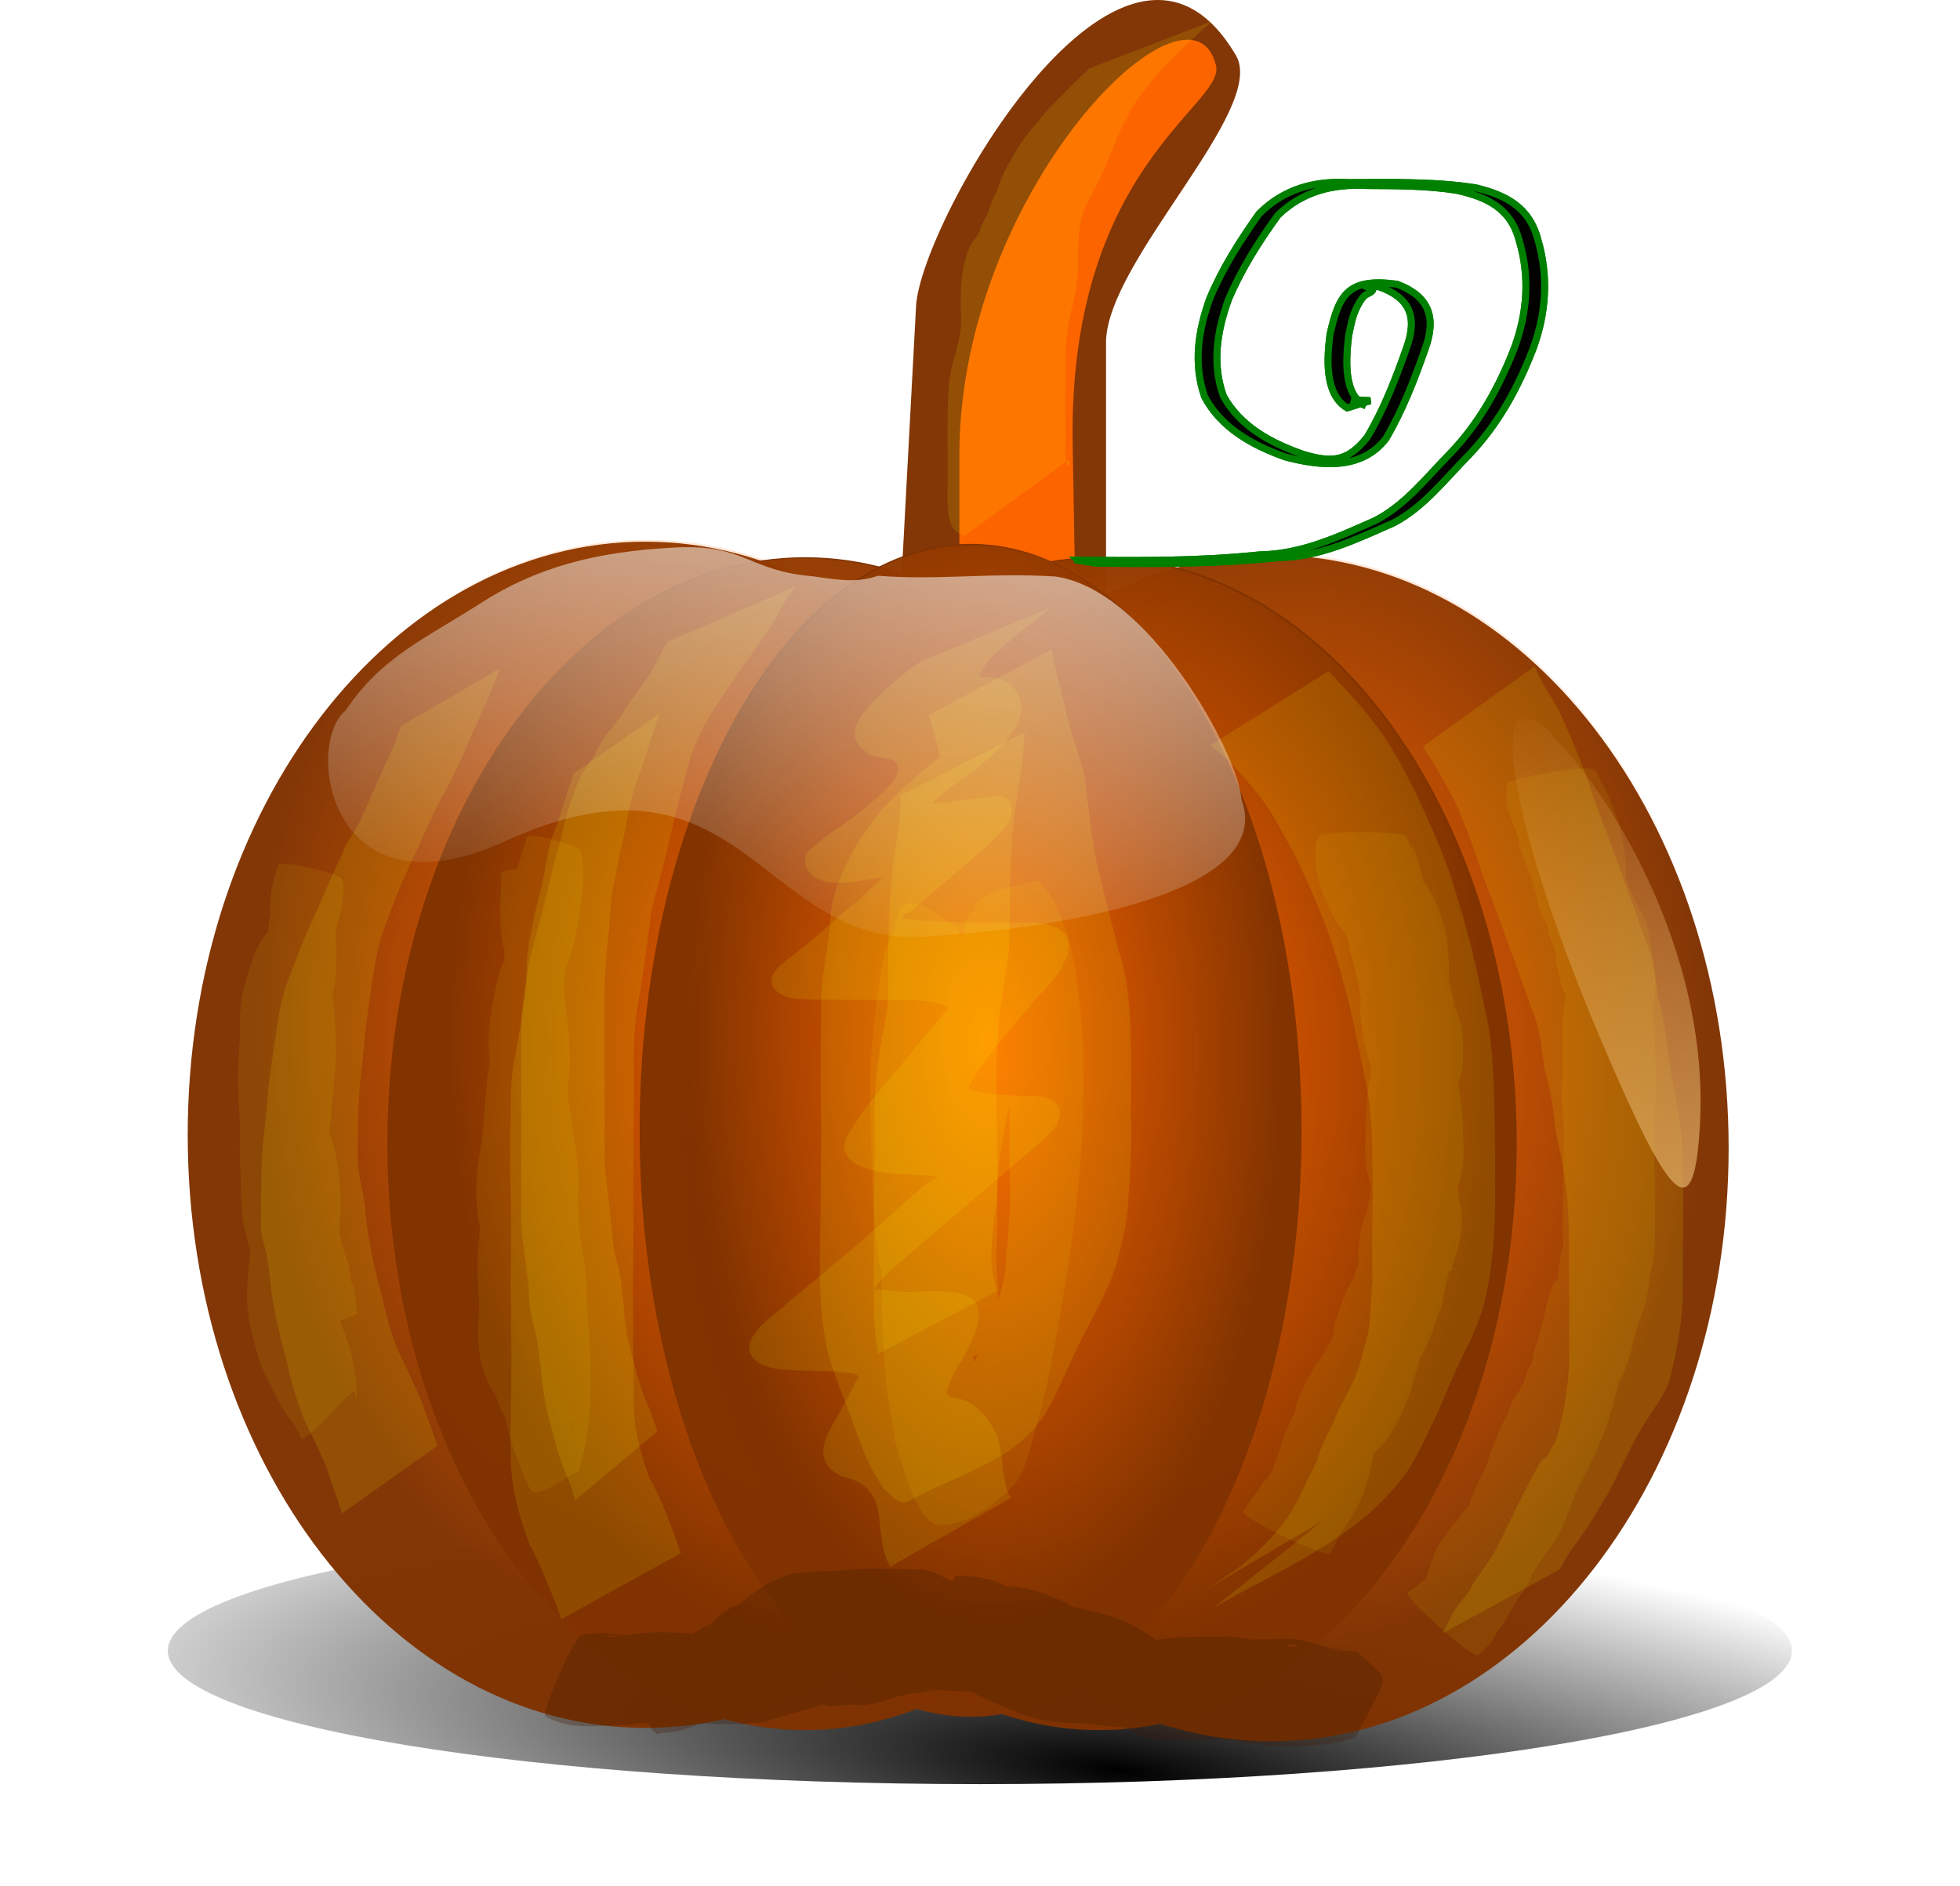
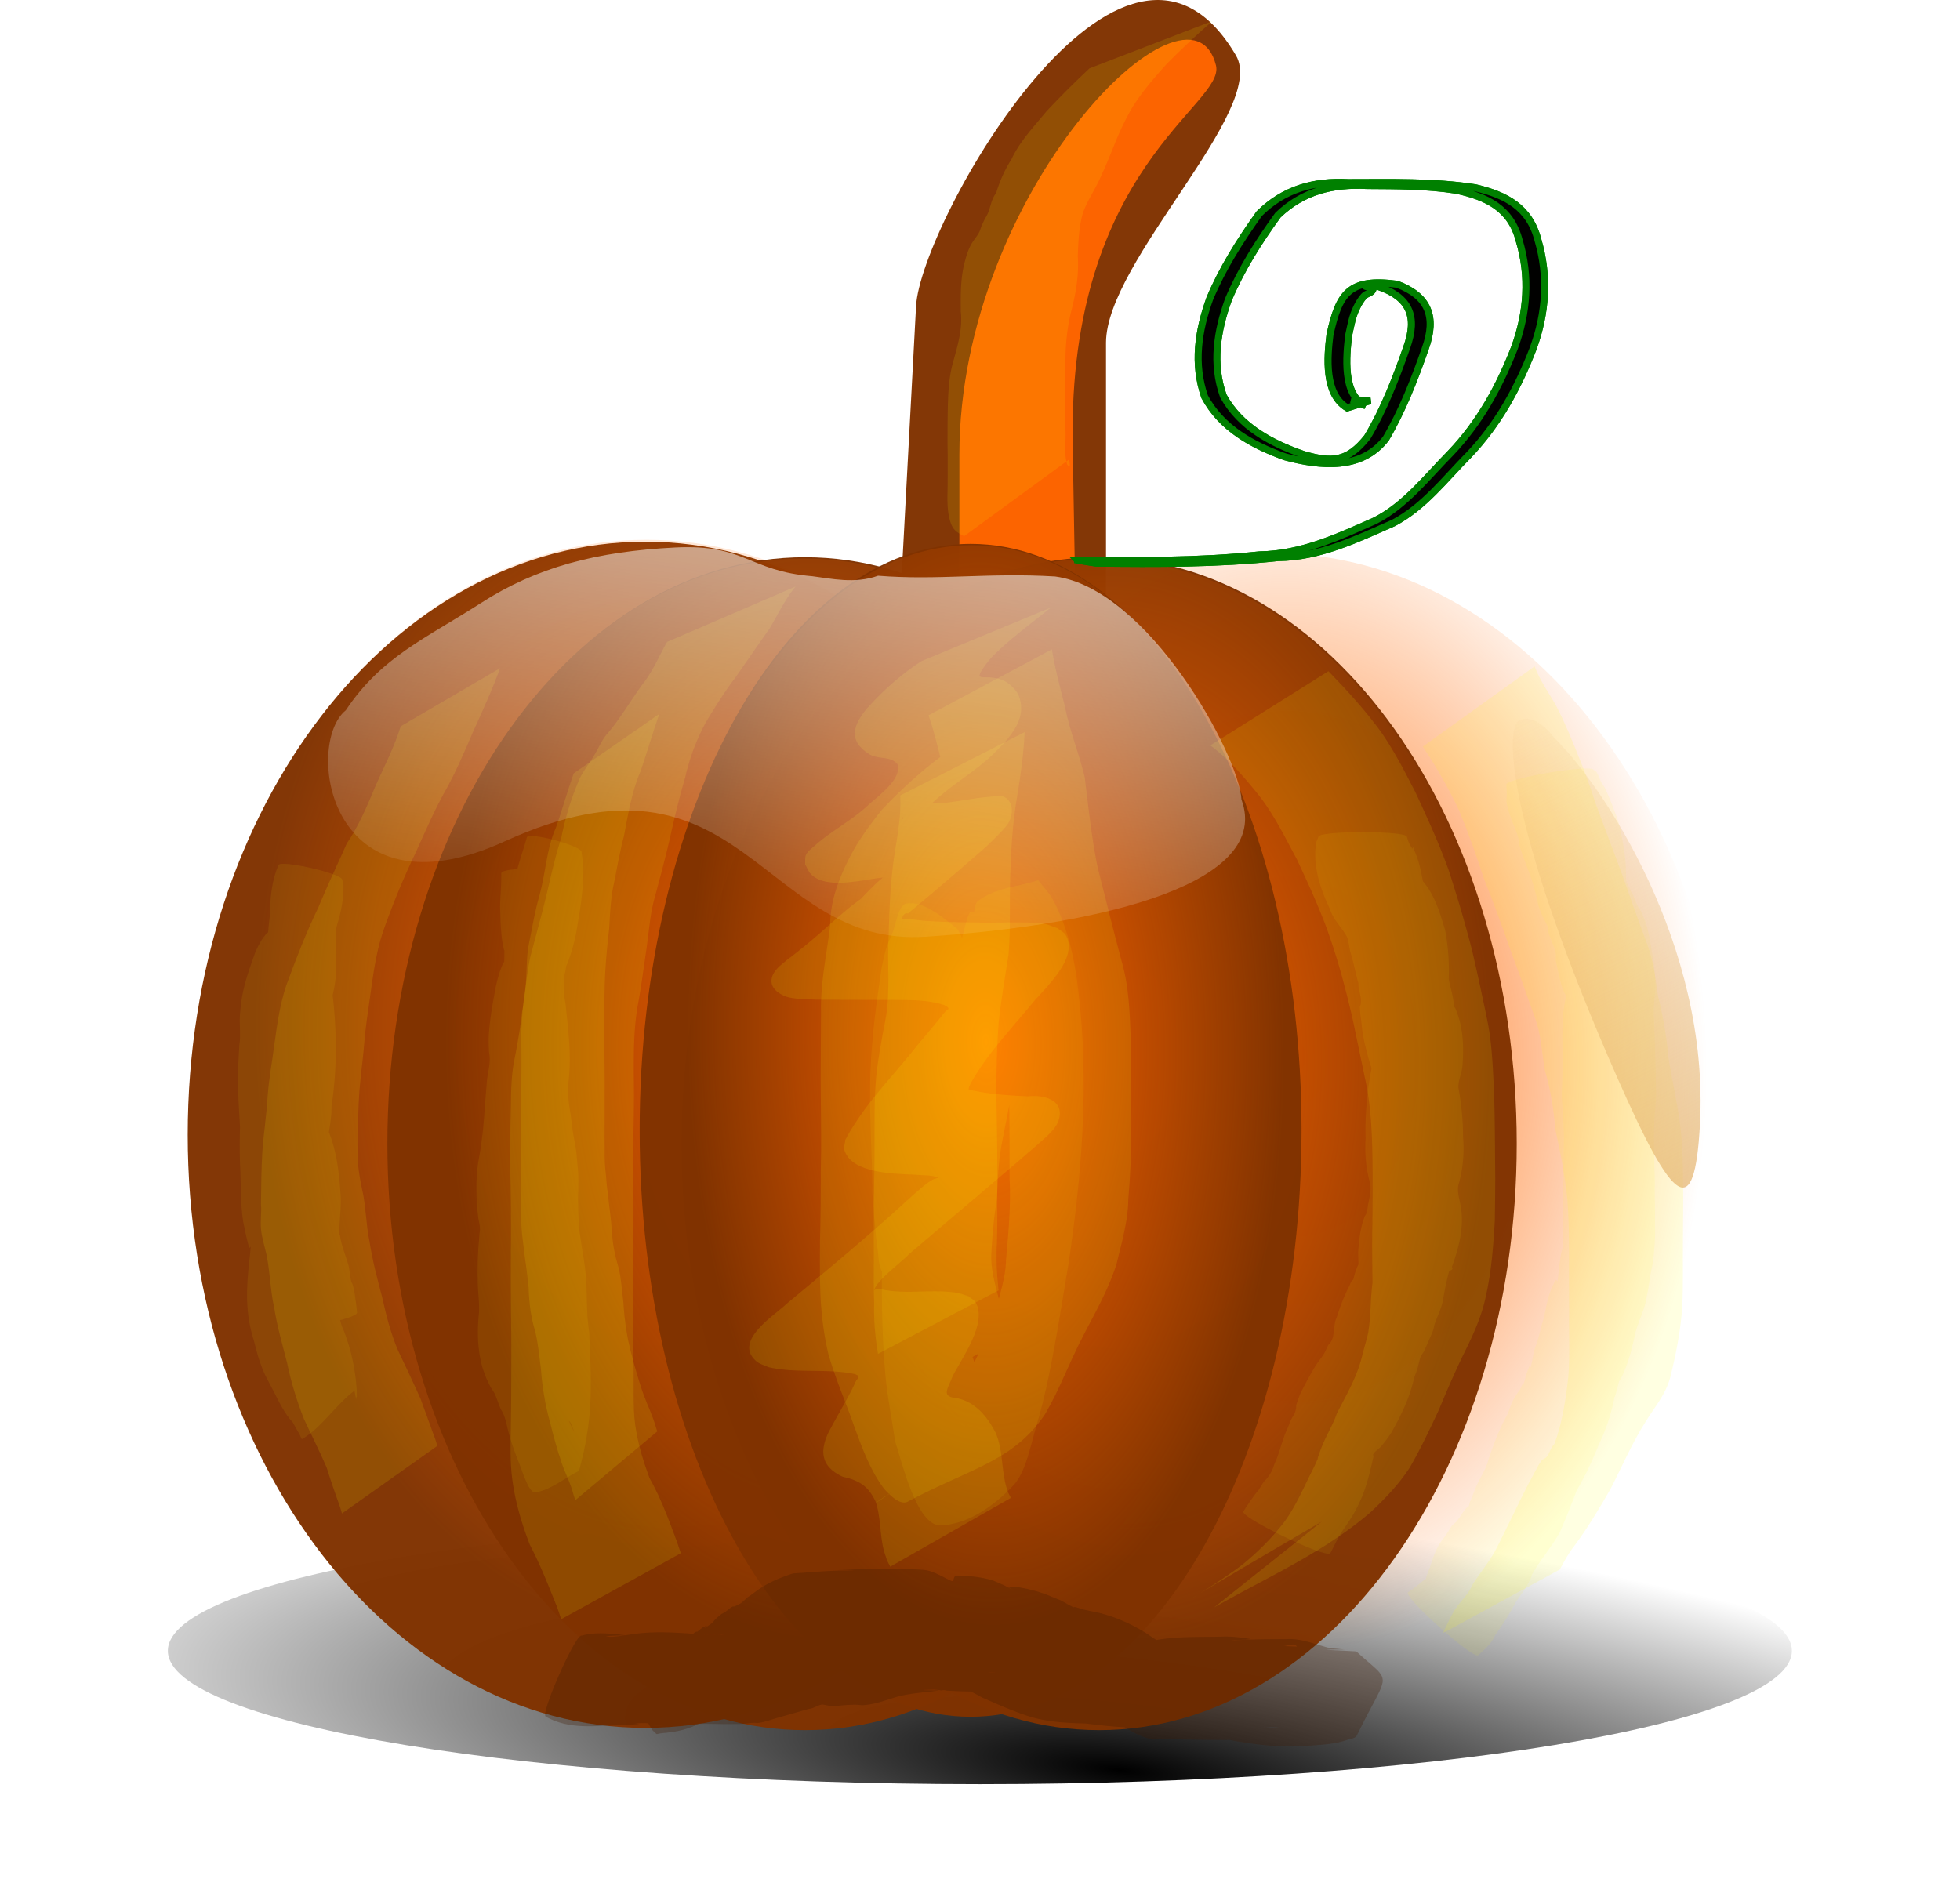
<svg xmlns="http://www.w3.org/2000/svg" xmlns:xlink="http://www.w3.org/1999/xlink" viewBox="0 0 732.92 705.32">
  <defs>
    <filter id="l" height="1.151" width="1.582" color-interpolation-filters="sRGB" y="-.076" x="-.291">
      <feGaussianBlur stdDeviation="9.185" />
    </filter>
    <filter id="n" color-interpolation-filters="sRGB">
      <feGaussianBlur stdDeviation=".793" />
    </filter>
    <filter id="f" height="1.2" width="1.723" color-interpolation-filters="sRGB" y="-.1" x="-.362">
      <feGaussianBlur stdDeviation="15.944" />
    </filter>
    <filter id="g" height="1.166" width="1.511" color-interpolation-filters="sRGB" y="-.083" x="-.256">
      <feGaussianBlur stdDeviation="12.004" />
    </filter>
    <filter id="h" height="1.216" width="1.647" color-interpolation-filters="sRGB" y="-.108" x="-.323">
      <feGaussianBlur stdDeviation="14.067" />
    </filter>
    <filter id="i" height="1.227" width="1.63" color-interpolation-filters="sRGB" y="-.114" x="-.315">
      <feGaussianBlur stdDeviation="14.837" />
    </filter>
    <filter id="j" height="1.228" width="1.625" color-interpolation-filters="sRGB" y="-.114" x="-.312">
      <feGaussianBlur stdDeviation="15.027" />
    </filter>
    <filter id="k" height="1.169" width="1.695" color-interpolation-filters="sRGB" y="-.084" x="-.347">
      <feGaussianBlur stdDeviation="8.101" />
    </filter>
    <filter id="e" height="1.192" width="1.576" color-interpolation-filters="sRGB" y="-.096" x="-.288">
      <feGaussianBlur stdDeviation="14.232" />
    </filter>
    <filter id="m" color-interpolation-filters="sRGB">
      <feGaussianBlur stdDeviation="1.595" />
    </filter>
    <filter id="b" height="1.756" width="1.207" color-interpolation-filters="sRGB" y="-.378" x="-.103">
      <feGaussianBlur stdDeviation="10.279" />
    </filter>
    <filter id="p" height="1.273" width="1.528" color-interpolation-filters="sRGB" y="-.137" x="-.264">
      <feGaussianBlur stdDeviation="13.73" />
    </filter>
    <filter id="q" height="1.141" width="1.462" color-interpolation-filters="sRGB" y="-.07" x="-.231">
      <feGaussianBlur stdDeviation="7.925" />
    </filter>
    <filter id="r" height="1.2" width="1.713" color-interpolation-filters="sRGB" y="-.1" x="-.357">
      <feGaussianBlur stdDeviation="13.799" />
    </filter>
    <filter id="s" height="1.169" width="1.606" color-interpolation-filters="sRGB" y="-.084" x="-.303">
      <feGaussianBlur stdDeviation="8.63" />
    </filter>
    <filter id="t" height="1.216" width="1.762" color-interpolation-filters="sRGB" y="-.108" x="-.381">
      <feGaussianBlur stdDeviation="9.663" />
    </filter>
    <filter id="u" height="2.164" width="1.247" color-interpolation-filters="sRGB" y="-.582" x="-.124">
      <feGaussianBlur stdDeviation="16.139" />
    </filter>
    <linearGradient id="a">
      <stop offset="0" stop-color="#f60" />
      <stop offset="1" stop-color="#f60" stop-opacity="0" />
    </linearGradient>
    <linearGradient id="o" y2="239.26" gradientUnits="userSpaceOnUse" x2="356.49" y1="-57.82" x1="399.57">
      <stop offset="0" stop-color="#fff" />
      <stop offset="1" stop-color="#fff" stop-opacity="0" />
    </linearGradient>
    <linearGradient id="v" y2="118.2" gradientUnits="userSpaceOnUse" x2="668.42" gradientTransform="matrix(.703 0 0 1 202.23 0)" y1="399.68" x1="771.13">
      <stop offset="0" stop-color="#e4b26a" />
      <stop offset="1" stop-color="#e4b26a" stop-opacity="0" />
    </linearGradient>
    <radialGradient id="d" xlink:href="#a" gradientUnits="userSpaceOnUse" cy="4582.6" cx="1725" gradientTransform="matrix(.903 -.039 .042 1.74 -24.752 -3326.9)" r="16.02" />
    <radialGradient id="c" gradientUnits="userSpaceOnUse" cy="1081.8" cx="-239.32" gradientTransform="matrix(.519 .095 -.008 .197 306.12 777.47)" r="335.22">
      <stop offset="0" />
      <stop offset="1" stop-opacity="0" />
    </radialGradient>
  </defs>
  <path d="M272.02 938.62c0 18.01-53.416 32.611-119.31 32.611-65.892 0-119.31-14.6-119.31-32.611 0-18.01 53.416-32.611 119.31-32.611 65.892 0 119.31 14.6 119.31 32.611z" transform="matrix(2.545 0 0 1.529 -22.235 -817.75)" filter="url(#b)" fill="url(#c)" />
  <path d="M462.182 20.75c11.856 20.227-48.6 76.921-48.6 107.45v104.11c0 30.535-21.12 55.116-47.355 55.116-26.234 0-31.537-25.871-29.908-56.362l6.23-116.57c1.67-31.224 77.687-165.31 119.63-93.747z" fill-opacity=".976" fill="#803300" />
  <path d="M412.404 424.41c0 122.503-76.609 221.82-171.106 221.82-94.501 0-171.106-99.309-171.106-221.82 0-122.504 76.61-221.822 171.106-221.822 94.501 0 171.106 99.31 171.106 221.822z" fill-opacity=".976" fill="#803300" />
-   <path d="M1740.7 4583.8c0 15.407-7.173 27.898-16.02 27.898-8.848 0-16.02-12.49-16.02-27.898 0-15.407 7.173-27.898 16.02-27.898 8.848 0 16.02 12.49 16.02 27.898z" transform="matrix(10.681 0 0 7.951 -18179.598 -36022.088)" fill="url(#d)" />
+   <path d="M1740.7 4583.8c0 15.407-7.173 27.898-16.02 27.898-8.848 0-16.02-12.49-16.02-27.898 0-15.407 7.173-27.898 16.02-27.898 8.848 0 16.02 12.49 16.02 27.898" transform="matrix(10.681 0 0 7.951 -18179.598 -36022.088)" fill="url(#d)" />
  <path d="M1740.7 4583.8c0 15.407-7.173 27.898-16.02 27.898-8.848 0-16.02-12.49-16.02-27.898 0-15.407 7.173-27.898 16.02-27.898 8.848 0 16.02 12.49 16.02 27.898z" transform="matrix(10.681 0 0 7.951 -18179.598 -36022.088)" fill="url(#d)" />
  <path d="M454.702 24.48c3.638 14.746-55.4 37.823-53.586 141.85l1.246 71.459c.361 20.59-1.012 39.664-16.2 39.664-15.189 0-27.416-16.578-27.416-37.172v-70.212c0-98.878 86.336-184.58 95.956-145.59z" fill-opacity=".976" fill="#f60" />
-   <path d="M646.404 429.41c0 122.503-76.609 221.82-171.106 221.82-94.501 0-171.106-99.309-171.106-221.82 0-122.504 76.61-221.822 171.106-221.822 94.501 0 171.106 99.31 171.106 221.822z" fill-opacity=".976" fill="#803300" />
  <path d="M1740.7 4583.8c0 15.407-7.173 27.898-16.02 27.898-8.848 0-16.02-12.49-16.02-27.898 0-15.407 7.173-27.898 16.02-27.898 8.848 0 16.02 12.49 16.02 27.898z" transform="matrix(10.681 0 0 7.951 -17945.598 -36017.088)" fill="url(#d)" />
  <path d="M1740.7 4583.8c0 15.407-7.173 27.898-16.02 27.898-8.848 0-16.02-12.49-16.02-27.898 0-15.407 7.173-27.898 16.02-27.898 8.848 0 16.02 12.49 16.02 27.898z" transform="matrix(10.681 0 0 7.951 -17945.598 -36017.088)" fill="url(#d)" />
  <path d="M457.162 427.735c0 121.128-69.913 219.33-156.152 219.33-86.242 0-156.151-98.194-156.151-219.33 0-121.129 69.913-219.331 156.151-219.331 86.242 0 156.152 98.195 156.152 219.33z" fill-opacity=".976" fill="#803300" />
  <path d="M1740.7 4583.8c0 15.407-7.173 27.898-16.02 27.898-8.848 0-16.02-12.49-16.02-27.898 0-15.407 7.173-27.898 16.02-27.898 8.848 0 16.02 12.49 16.02 27.898z" transform="matrix(9.747 0 0 7.862 -16509.956 -35609.593)" fill="url(#d)" />
  <path d="M1740.7 4583.8c0 15.407-7.173 27.898-16.02 27.898-8.848 0-16.02-12.49-16.02-27.898 0-15.407 7.173-27.898 16.02-27.898 8.848 0 16.02 12.49 16.02 27.898z" transform="matrix(9.747 0 0 7.862 -16509.956 -35609.593)" fill="url(#d)" />
  <path d="M567.162 427.735c0 121.128-69.913 219.33-156.152 219.33-86.242 0-156.151-98.194-156.151-219.33 0-121.129 69.913-219.331 156.151-219.331 86.242 0 156.152 98.195 156.152 219.33z" fill-opacity=".976" fill="#803300" />
  <path d="M1740.7 4583.8c0 15.407-7.173 27.898-16.02 27.898-8.848 0-16.02-12.49-16.02-27.898 0-15.407 7.173-27.898 16.02-27.898 8.848 0 16.02 12.49 16.02 27.898z" transform="matrix(9.747 0 0 7.862 -16399.956 -35609.593)" fill="url(#d)" />
  <path d="M1740.7 4583.8c0 15.407-7.173 27.898-16.02 27.898-8.848 0-16.02-12.49-16.02-27.898 0-15.407 7.173-27.898 16.02-27.898 8.848 0 16.02 12.49 16.02 27.898z" transform="matrix(9.747 0 0 7.862 -16399.956 -35609.593)" fill="url(#d)" />
  <path d="M486.696 422.735c0 121.128-55.408 219.33-123.752 219.33-68.348 0-123.752-98.194-123.752-219.33 0-121.129 55.407-219.331 123.752-219.331 68.348 0 123.752 98.195 123.752 219.33z" fill-opacity=".976" fill="#803300" />
  <path d="M1740.7 4583.8c0 15.407-7.173 27.898-16.02 27.898-8.848 0-16.02-12.49-16.02-27.898 0-15.407 7.173-27.898 16.02-27.898 8.848 0 16.02 12.49 16.02 27.898z" transform="matrix(7.725 0 0 7.862 -12959.91 -35614.593)" fill="url(#d)" />
  <path d="M1740.7 4583.8c0 15.407-7.173 27.898-16.02 27.898-8.848 0-16.02-12.49-16.02-27.898 0-15.407 7.173-27.898 16.02-27.898 8.848 0 16.02 12.49 16.02 27.898z" transform="matrix(7.725 0 0 7.862 -12959.91 -35614.593)" fill="url(#d)" />
  <path d="M402.932 209.493c22.75.244 45.397.406 68.04-1.967 15.69-.235 29.27-6.612 43.213-12.783 11.406-5.844 19.221-16.15 28.052-25.089 10.927-11.375 18.378-24.893 24.048-39.48 4.858-13.172 5.849-26.8 1.793-40.25-3.134-12.074-12.05-16.26-23.33-18.756-11.097-1.756-22.37-1.72-33.575-1.788-12.803-.677-24.01 2.155-33.298 11.064-7.19 9.908-13.726 20.223-18.497 31.514-4.298 11.879-6.238 24.12-1.908 36.18 6.355 11.54 17.989 17.676 29.989 21.85 10.59 3.085 16.442 2.789 23.817-6.465 6.232-10.4 10.68-22.004 14.707-33.452 4.282-11.825 1.004-18.93-10.537-22.908-1.597-.09-3.345-.913-4.79-.234-.906.424 2.915.207 2.757 1.192-.226 1.405-2.41 1.572-3.366 2.625-1.048 1.154-1.869 2.515-2.566 3.909-1.863 3.723-2.23 6.583-3.142 10.638-.912 7.602-2.473 22.67 6.433 26.47-1.797-.766-3.592-1.54-5.389-2.31l7.015.407-8.616 2.678c-8.64-5.133-7.502-18.947-6.444-27.395 3.405-15.413 7.064-21.217 25.065-18.835 11.627 4.37 14.868 12.043 10.579 24-4.027 11.524-8.546 23.162-14.71 33.679-9.033 11.903-24.435 10.435-37.754 6.86-12.107-4.354-23.78-10.692-30.051-22.47-4.266-12.259-2.435-24.634 1.92-36.699 4.766-11.392 11.36-21.748 18.508-31.792 9.226-9.143 20.412-12.29 33.372-11.6 15.802 0 31.756-.478 47.423 1.943 11.423 2.7 20.243 7.309 23.392 19.492 4.006 13.619 3.095 27.379-1.816 40.71-5.669 14.677-13.108 28.294-24.052 39.768-8.884 8.974-16.703 19.332-28.07 25.353-14 6.125-27.517 12.805-43.282 12.991-22.633 2.414-45.263 2.314-68.011 2.047l-6.916-1.096z" fill-opacity=".976" stroke="green" stroke-width="2.622" fill="#2b1100" />
  <path d="M1091.5 1214.8c-7.378 6.016-15.096 11.51-21.811 18.308-.463.43-5.503 6.482-4.476 7.225.588.426 1.431.244 2.151.336 5.285-.057 8.862 1.569 11.848 5.947 4.246 8.722-2.759 16.35-8.6 22.07-7.256 7.167-16.434 12.046-23.668 19.21.052-.146 0-.41.157-.437 1.978-.36 4.029-.064 6.024-.31 5.592-.688 10.98-1.838 16.608-2.233 1.219-.053 2.492-.523 3.656-.16 4.649 1.447 4.233 7.13 2.17 10.316-1.34 2.068-6.644 7.075-8.154 8.561a1676.034 1676.034 0 01-28.894 24.675c-2.258-.646-2.008 3.132-3.653 3.486-.308.066-.513-.593-.365-.87.206-.383.723-.577 1.158-.605 3.119-.207 6.232.497 9.35.727 9.07.557 18.161.643 27.246.63 4.343-.01 12.116-.33 16.68.446 1.747.297 3.376 1.075 5.064 1.613 1.027.874 2.408 1.453 3.08 2.622 4.742 8.27-7.153 19.105-11.855 24.56-8.155 9.987-17.266 19.315-23.595 30.63-.192.689-.68 1.36-.576 2.067.012.079 2.892.667 4.157.883 5.986 1.018 11.93 1.375 17.99 1.645 5.476-.625 13.669 1.225 11.21 8.902-1.142 3.566-5.446 6.808-7.901 9.079-15.825 13.655-31.82 27.11-47.718 40.678-1.655 1.972-12.51 10.142-12.716 13.218-.012.18.295-.244.474-.257.803-.056 1.61.037 2.414.056 9.12 1.901 18.678-.256 27.796 1.228 1.454.237 2.825.836 4.238 1.254.959.895 2.314 1.499 2.876 2.684 3.726 7.855-5.216 20.035-8.744 26.923-1.954 5.123-4.519 7.707 1.883 8.287 6.853 1.638 11.04 6.927 14.102 12.899 2.63 6.31 2.06 13.27 3.83 19.774 1.046 3.09.427 1.682 1.78 4.26l-44.786 25.522c-1.64-3.353-.933-1.627-2.117-5.18-1.86-6.239-1.203-12.802-3.306-18.993-2.737-5.715-5.98-7.826-12.155-9.184-7.771-3.557-8.89-9.098-5.206-16.67 2.714-5.154 5.706-10.154 8.392-15.321.617-1.188 1.131-2.427 1.74-3.618.271-.531.971-.955.898-1.546-.062-.5-.802-.609-1.203-.913-10.606-2.266-21.695-.155-32.305-2.634-1.43-.694-3.066-1.067-4.288-2.083-9.055-7.518 6.747-17.105 11.122-21.403 15.767-13.089 31.528-26.18 46.603-40.07 2.476-2.122 4.865-4.461 7.747-6.067.048-.026 2.036-.632 1.963-.658-2.601-.952-4.2-.761-7.257-.996-7.478-.519-24.487-.047-27.558-9.031-.427-1.247.172-2.631.259-3.946 6.296-11.903 15.682-21.614 24.174-31.953 3.617-4.54 7.431-8.874 11.072-13.39.66-.82 1.288-1.67 1.98-2.464.313-.36 1.124-.526 1.03-.993-.127-.634-.987-.835-1.48-1.253-6.455-2.06-12.554-1.863-19.327-1.906-9.48-.06-18.96-.024-28.439-.121-2.622-.135-8.602-.103-11.443-1.314-6.617-2.819-6.14-7.696-1.265-11.668 11.806-9.93-4.92 4.034 8.586-6.855 5.38-4.338 10.39-9.112 15.694-13.533 1.694-1.413 3.49-2.701 5.234-4.052 2.326-2.385 4.906-5.196 7.524-7.34.678-.556 1.316-1.318 2.18-1.471.57-.101 4.58 3.048-1.732.969-7.208.698-20.628 4.524-26.42-1.19-1.033-1.018-1.508-2.477-2.262-3.716.117-1.196-.184-2.511.352-3.586.658-1.322 1.942-2.235 3.041-3.22 6.351-5.698 14.158-9.577 20.342-15.493 3.22-2.903 12.391-9.57 10.531-14.868-2.4-3.081-7.12-1.757-10.316-3.633-7.646-4.834-6.59-10.053-1.39-16.611 6.051-6.875 12.993-13.072 20.701-18.046l47.873-19.83z" transform="translate(-707.298 -997.28) scale(1.008)" opacity=".345" filter="url(#e)" fill="#ff0" />
  <path d="M996.8 1207c-3.899 4.732-6.512 10.327-9.631 15.568-4.341 6.124-8.569 12.327-12.882 18.47-3.92 5.121-7.285 10.641-10.653 16.134a80.373 80.373 0 00-7.805 20.83c-2.267 7.636-4.071 15.372-5.805 23.14-1.612 6.92-3.462 13.784-5.304 20.646-1.96 6.726-2.317 13.734-3.363 20.623-.933 6.209-1.697 12.423-2.83 18.6-1.162 5.936-1.53 11.963-1.68 17.996-.084 5.7-.027 11.401.003 17.101.003 6.797-.21 13.591-.208 20.389-.068 7.776.07 15.552.056 23.328.01 8.55-.148 17.1-.198 25.65.007 9.12.008 18.239.141 27.358.234 6.886-.055 13.779.254 20.661.508 8.435 2.858 16.522 5.792 24.392 4.16 7.34 7.019 15.254 9.986 23.117l1.583 4.647-44.369 24.48-1.521-4.437c-3.136-7.809-6.169-15.642-10.095-23.103-3.18-8.205-5.674-16.79-6.69-25.548-.79-6.997-.397-14.043-.344-21.074.132-9.167.135-18.334.141-27.501-.05-8.483-.208-16.965-.198-25.448-.014-7.794.124-15.587.051-23.381-.003-6.72-.22-13.435-.242-20.154.015-5.777.044-11.554.164-17.33.136-6.233.039-12.514 1.187-18.668 1.164-6.192 2.355-12.322 3.014-18.594 1.302-7.015 1.6-14.127 3.209-21.081 1.812-6.833 3.71-13.643 5.385-20.51 1.892-7.718 3.464-15.512 5.982-23.07 1.446-7.69 3.78-14.978 6.86-22.156 1.553-2.96 3.483-5.465 5.223-8.285 1.762-2.856 2.96-6.097 5.319-8.587 4.803-5.701 8.458-12.165 12.866-18.153 3.736-4.714 6.002-10.314 8.949-15.516l47.653-20.536z" transform="translate(-707.298 -997.28) scale(1.008)" opacity=".345" filter="url(#f)" fill="#ff0" />
  <path d="M1194.5 1238.4c5.795 6.006 11.515 12.146 16.633 18.756 6.367 7.962 10.864 16.986 15.529 25.971 4.442 9.535 8.98 19.395 12.506 29.318a483.974 483.974 0 018.697 29.867c1.954 8.437 3.758 16.91 5.52 25.389 1.898 9.314 2.159 18.831 2.593 28.294.231 8.217.282 16.438.34 24.658.14 7.212-.017 14.424-.102 21.635-.561 9.249-1.196 18.485-3.23 27.537-1.584 8.128-5.16 15.591-8.836 22.938a398.99 398.99 0 00-8.632 19.592c-3.403 7.255-6.8 14.512-10.811 21.454-4.085 6.297-9.268 11.69-14.736 16.778-17.338 14.835-37.827 23.772-57.924 35.21l40.027-31.901c-74.543 43.452-44.827 27.613-29.375 15.908 5.644-4.644 10.735-9.708 15.237-15.482 4.7-6.335 7.602-13.708 11.242-20.661 4.049-9.098-.82 2.194 2.622-6.92 1.67-4.421 4.279-8.468 5.828-12.95 3.613-7.108 7.83-14.135 9.51-22.006.45-1.621 1.907-6.714 2.176-8.369.962-5.932.722-12.062 1.535-18.016-.077-7.188-.217-14.377-.046-21.564.079-8.22.169-16.443.025-24.663-.138-9.185-.538-18.403-2.296-27.444-1.77-8.435-3.49-16.874-5.283-25.305-2.368-9.96-4.921-19.867-8.312-29.538-3.363-9.804-7.778-19.259-12.123-28.652-4.677-8.617-8.876-17.487-15.196-25.098-5.056-6.222-10.51-12.39-16.928-17.22l43.81-27.518z" transform="translate(-707.298 -997.28) scale(1.008)" opacity=".345" filter="url(#g)" fill="#ff0" />
  <path d="M1266.9 1244.5c2.238 4.86 5.926 8.76 8.87 13.152 1.736 2.588 3.336 5.625 4.837 8.343 3.849 7.36 7.573 14.757 10.56 22.508 3.468 7.388 6.793 14.837 10.272 22.22 3.325 7.37 6.453 14.82 9.854 22.155 2.872 5.74 4.06 11.955 5.026 18.228 2.023 6.464 3.45 13 4.16 19.733 1.45 7.519 3.616 14.831 4.797 22.408.945 6.142 1.077 12.348 1.137 18.546.13 6.214-.04 12.426-.07 18.64-.08 7.16.153 14.33-.272 21.48-.643 7.746-2.521 15.344-4.785 22.761-1.909 5.73-6.388 9.754-9.936 14.454-5.376 6.833-9.432 14.547-14.102 21.85-4.504 6.337-9.182 12.61-14.45 18.337-2.258 2.291-4.037 4.946-5.791 7.622l-46.933 20.654c1.783-2.886 3.373-5.906 5.588-8.498 1.551-1.714 3.349-3.2 4.844-4.963.805-.95 1.335-2.107 2.12-3.072 2.646-3.25 5.675-6.229 8.132-9.655 4.71-7.233 8.913-14.723 13.545-22.004 1.39-1.86 3.908-6.208 5.338-7.666.554-.565 1.461-.676 2.038-1.218 1.292-1.214 1.74-3.161 3.176-4.264 3.117-6.75 4.496-14.195 5.53-21.521.727-7 .197-14.046.357-21.074-.01-6.176-.128-12.351-.036-18.528-.04-6.015-.092-12.042-.674-18.033-.939-7.672-2.795-15.142-4.798-22.6-.7-6.582-1.946-13.021-4.243-19.255-1.214-5.815-1.47-11.854-4.13-17.308-3.217-7.404-6.485-14.785-9.873-22.111-3.325-7.548-6.643-15.11-10.357-22.477-3.02-7.48-6.26-14.861-9.925-22.052-4.272-7.356-9.221-14.245-14.622-20.818l44.815-25.975z" transform="matrix(.933 0 0 1.155 -608.168 -1188.18)" opacity=".345" filter="url(#h)" fill="#ff0" />
  <path d="M911.51 1237.3c-3.663 7.987-8.122 15.54-12.492 23.148-4.066 7.404-8.048 14.826-12.921 21.737-5.318 7.369-9.729 15.368-14.252 23.241-5.61 9.126-10.557 18.581-15.017 28.314-2.99 6.54-4.506 13.589-5.842 20.615-1.027 6.414-2.381 12.76-3.284 19.195-.579 6.836-1.842 13.584-2.566 20.402-.627 6.29-.695 12.608-.713 18.922-.668 6.101.332 11.714 1.889 17.551 1.968 6.382 1.823 13.158 3.574 19.567 1.378 6.981 3.583 13.658 5.888 20.37 1.93 6.923 4.149 13.74 7.591 20.07 3.592 5.972 7.228 11.911 10.655 17.983 2.288 5.02 4.603 10.027 6.951 15.024l.954 2.384-45.043 25.084-.778-2.093c-2.259-4.924-4.437-9.861-6.43-14.898-3.358-6.166-7.197-12.049-10.76-18.095-3.286-6.648-6.082-13.587-7.928-20.78-2.236-6.823-4.694-13.476-6.116-20.539-1.848-6.437-1.914-13.099-3.6-19.578-.875-3.06-2.21-6.297-2.612-9.464-.387-3.052.338-6.245-.016-9.307.088-6.47.163-12.95.643-19.402.622-6.86 1.993-13.6 2.49-20.456.594-6.606 2.16-13.018 3.213-19.552 1.336-7.438 2.63-15 5.687-21.952 4.564-9.79 9.362-19.49 15.026-28.7 4.228-8.08 9.02-15.858 13.484-23.814 5.543-6.323 9.51-13.745 13.458-21.133 4.109-7.383 8.909-14.384 11.978-22.3l46.889-21.546z" transform="matrix(.792 0 0 1.008 -534.938 -997.28)" opacity=".345" filter="url(#i)" fill="#ff0" />
  <path d="M1091.9 1230.3c1.179 7.199 3.082 14.246 4.864 21.313 1.728 8.925 5.243 17.315 7.322 26.143 1.412 11.216 2.509 22.368 4.806 33.466 3 11.767 5.85 23.576 9.036 35.295 2.523 9.073 2.845 18.474 3.203 27.817.233 9.862.218 19.737.109 29.603a277.642 277.642 0 01-1 30.376c-.073 8.133-2.426 15.882-4.273 23.715-3.047 10.043-8.576 19.196-13.245 28.568-4.727 9.217-8.286 18.981-13.62 27.876-11.898 17.265-27.692 19.751-50.627 32.038-3.045 1.631-7.104-2.97-8.712-4.616-5.253-6.964-8.33-15.46-11.293-23.611-3.084-8.782-6.856-17.353-9.423-26.318-1.847-7.708-2.77-15.592-3.05-23.502-.221-6.193-.158-12.388-.126-18.582.244-8.592.31-17.188.288-25.783.26-10.154.082-20.307 0-30.461-.058-9.745.087-19.488.108-29.232-.2-10.677 2.163-21.172 3.393-31.742.015-8.08 2.5-15.347 5.933-22.542 3.403-7.422 8.204-14.005 13.285-20.345 11.35-12.162 44.545-43.143 52.76-22.52 1.159 2.91 1.165 5.77 1.454 8.852.642 11.31.659 22.646.7 33.972.079 8.46.399 16.92-.018 25.376a322.786 322.786 0 00-1.852 22.425c-.691 5.97-1.594 11.922-2.458 17.874-1.65 6.66-2.138 13.48-2.847 20.277-1.06 7.233-2.86 14.322-3.939 21.557-.816 5.668-.814 11.402-1.247 17.1-1.085 6.737-1.676 13.525-2.012 20.335-.133 5.335 1.275 10.447 2.62 15.549 1.149 4.21 2.34 8.473 3.834 12.579l.699 1.818-45.19 25.144-.71-1.868c-1.606-4.26-2.703-8.78-3.899-13.163-1.393-5.624-3.065-11.16-3.166-17.019.386-6.874.946-13.744 1.819-20.574.876-5.716.248-11.587 1.274-17.313 1.055-7.248 2.762-14.356 4.094-21.552 1.107-6.769.721-13.726 2.488-20.4 1.33-5.695 1.287-11.638 2.824-17.312.464-7.57 1.288-15.106 2.015-22.654.958-8.374.254-16.878.743-25.29.062-11.1.255-22.23-.718-33.299-.2-1.384-.347-2.777-.598-4.153a16.607 16.607 0 00-.593-2.383c-.475-1.394-.955.341-.763.231 13.363-7.62 58.39-33.997 39.847-23.282-5.81 5.184-10.494 12.134-13.907 19.092-1.971 3.4-5.144 9.154-6.083 12.917-.662 2.65-.112 5.512-.936 8.14-1.467 10.378-3.718 20.762-3.845 31.242.021 9.707.168 19.414.11 29.12-.077 10.155-.256 20.309 0 30.463-.03 8.516.021 17.034.21 25.549-.016 6.16-.063 12.318-.051 18.478.184 7.575.38 15.197 2.119 22.612 2.365 8.909 6.128 17.327 9.124 26.029 2.638 7.295 5.492 15.04 10.615 20.965 1.541.893 1.51 1.268 3.366.776.696-.184 2.595-1.239 1.978-.868-77.847 46.758-48.548 32.295-36.35 20.33 6.187-8.496 10.197-18.099 14.622-27.587 4.268-9.055 9.004-17.878 12.944-27.076 1.502-7.845 4.754-15.27 4.93-23.348.893-10.009 1.818-19.987 1.337-30.056-.077-9.795.02-19.59-.17-29.385-.217-9.01-.714-18.055-2.7-26.877-2.655-11.962-5.332-23.91-8.27-35.807-2.762-11.087-4.819-21.57-5.788-32.947-1.907-8.795-5.208-17.166-7.229-25.936-2.077-7.026-3.478-14.244-5.919-21.152l45.751-24.46z" transform="translate(-707.298 -997.28) scale(1.008)" opacity=".345" filter="url(#j)" fill="#ff0" />
  <path d="M1081.8 1261c-.368 7.987-1.46 15.902-2.782 23.778-1.665 9.592-2.244 19.329-2.54 29.047-.397 9.993.201 20.01-.688 29.974-1.325 8.424-2.787 16.821-3.667 25.306-.636 8.625-.82 17.284-.81 25.93.07 6.944.228 13.886.315 20.829.062 5.622-.01 11.243.01 16.866.057 5.748.066 11.493-.113 17.239-.364 6.082-.073 12.112.58 18.157l-44.702 23.556c-1.025-6.143-1.618-12.259-1.439-18.499-.182-5.707-.166-11.413-.113-17.122.017-5.619-.058-11.237-.013-16.856.065-7.05.186-14.101.27-21.152.056-8.732-.179-17.469.372-26.191.622-8.655 2.346-17.114 3.955-25.631 1.504-9.766.348-19.717.895-29.57.283-9.876.647-19.762 2.075-29.555 1.159-7.456 2.658-15.037 2.26-22.599l46.135-23.508z" transform="translate(-707.298 -997.28) scale(1.008)" opacity=".345" filter="url(#k)" fill="#ff0" />
  <path d="M946.74 1254.3c-3.588 7.038-6.684 14.317-10.286 21.351-4.774 7.372-6.749 15.764-9.095 24.072-2.216 5.628-3.687 11.481-5.401 17.266-1.846 5.506-2.167 11.286-2.667 17.02-.808 5.008-1.63 10.001-2.046 15.06-.678 7.318-.594 14.691-.54 22.034-.04 6.54.074 13.079.137 19.618-.027 6.106-.034 12.213-.042 18.319.097 5.292-.29 10.594.638 15.824.729 6.135 2.045 12.167 2.993 18.269.438 5.073 1.116 9.958 3.23 14.604 2.155 4.716 2.56 9.957 3.45 15.011.623 6.692 1.97 13.06 4.503 19.288 1.985 5.03 4.01 9.996 6.548 14.77 2.214 4.071 4.97 7.73 6.726 12.037l.797 1.615-44.958 25.527-.959-2.003c-1.526-4.183-4.343-7.665-6.387-11.6-2.495-4.975-4.59-10.092-6.507-15.317-2.665-6.482-4.302-13.179-5.035-20.156-.967-4.62-1.488-9.382-3.204-13.794-2.263-5.146-3.277-10.437-3.479-16.07-.845-6.021-2.333-11.904-3.264-17.908-1.082-5.576-.879-11.15-.784-16.817-.009-6.089-.017-12.178-.052-18.267.052-6.584.145-13.168.106-19.753.07-7.382.128-14.768.006-22.15.287-5.21.829-10.4 2.063-15.483 1.176-5.828.379-11.914 2.235-17.652 1.753-5.925 3.235-11.944 5.712-17.629 3.266-8.145 3.881-17.326 8.882-24.83 3.513-6.676 6.287-13.635 9.844-20.262l46.836-21.996z" transform="matrix(.682 0 0 1.008 -399.178 -997.28)" opacity=".345" filter="url(#l)" fill="#ff0" />
  <path d="M1151.4 997.57c-6.232 5.854-12.274 11.888-18.03 18.211-4.922 5.86-9.763 11.911-13.542 18.586a123.83 123.83 0 00-6.028 13.369c-1.82 4.772-3.526 9.601-5.601 14.275-2.065 5.484-5.38 10.305-7.23 15.868-1.616 5.949-1.807 12.146-2.021 18.27.473 7.48-.634 14.713-2.306 21.966-1.383 5.487-2.055 11.099-2.377 16.736-.212 5.49-.16 10.986-.137 16.479-.09 5.731-.025 11.463.01 17.195.345 4.92-.729 10.033.706 14.812 1.581 2.387.809-1.257.709-2.11l-40.826 32.1c-2.627-1.478-4.012-2.294-5.094-5.158-1.77-5.304-1.373-10.758-1.321-16.29.022-5.724.07-11.448-.045-17.171.01-5.581.013-11.163.15-16.743.174-5.954.505-11.903 2.059-17.691 1.76-6.955 3.715-13.723 2.948-21.01-.044-6.466-.14-12.971 1.213-19.335.718-3.132 1.405-6.045 2.9-8.914.876-1.685 2.146-3.149 2.99-4.85.429-.866.644-1.822.966-2.733l1.133-2.63c.4-.794.846-1.567 1.202-2.382 1.257-2.885 1.39-6.143 3.331-8.743 1.373-4.924 3.367-9.746 5.963-14.148 3.249-7.513 8.719-13.667 13.656-20.137a393.482 393.482 0 0116.753-17.994l47.873-19.83z" transform="matrix(.961 0 0 .893 -653.068 -882.98)" opacity=".345" filter="url(#m)" fill="#ff0" />
  <path d="M489.02 83.573c22.75.244 45.397.406 68.04-1.967 15.69-.235 29.27-6.612 43.213-12.783 11.406-5.844 19.221-16.15 28.052-25.089 10.927-11.375 18.378-24.893 24.048-39.48 4.858-13.172 5.849-26.8 1.793-40.25-3.134-12.074-12.05-16.26-23.33-18.756-11.097-1.756-22.37-1.72-33.575-1.788-12.803-.677-24.01 2.155-33.298 11.064-7.19 9.908-13.726 20.223-18.497 31.514-4.298 11.879-6.238 24.12-1.908 36.18 6.355 11.54 17.989 17.676 29.989 21.85 10.59 3.085 16.442 2.789 23.817-6.465 6.232-10.4 10.68-22.004 14.707-33.452 4.282-11.825 1.004-18.93-10.537-22.908-1.597-.09-3.345-.913-4.79-.234-.906.424 2.914.207 2.757 1.192-.226 1.405-2.41 1.572-3.366 2.625-1.048 1.154-1.869 2.515-2.566 3.909-1.863 3.723-2.23 6.583-3.142 10.638-.912 7.602-2.473 22.67 6.433 26.47-1.797-.766-3.592-1.54-5.389-2.31l7.015.407-8.616 2.678c-8.64-5.133-7.502-18.947-6.444-27.395 3.405-15.413 7.064-21.217 25.065-18.835 11.627 4.37 14.868 12.043 10.579 24-4.027 11.524-8.546 23.162-14.71 33.679-9.033 11.903-24.435 10.435-37.754 6.86-12.107-4.354-23.78-10.692-30.051-22.47-4.266-12.259-2.435-24.634 1.92-36.699 4.766-11.392 11.36-21.748 18.508-31.792 9.226-9.143 20.412-12.29 33.372-11.6 15.802 0 31.756-.478 47.423 1.943 11.423 2.7 20.243 7.309 23.392 19.492 4.006 13.619 3.095 27.379-1.816 40.71-5.669 14.677-13.108 28.294-24.052 39.768-8.884 8.974-16.703 19.332-28.07 25.353-14 6.125-27.517 12.805-43.282 12.991-22.633 2.414-45.263 2.314-68.011 2.047l-6.917-1.096z" fill-opacity=".976" filter="url(#n)" stroke="green" stroke-width="2.622" transform="translate(-86.088 125.92)" />
  <path d="M215.38 139.74c-15.596 12.626-6.464 79.092 59.415 49.017 89.351-40.789 95.682 39.739 157.45 35.649 69.423-4.596 129.23-20.795 118.09-51.246-.954-16.896-34.957-78.885-69.706-83.476-25.233-1.514-43.748 1.536-66.196-.282-8.688 3.154-17.562 1.057-24.529.197-24.178-2.028-25.043-12.07-51.235-10.76-29.708 1.485-51.988 7.427-72.784 20.795-20.795 13.368-37.134 20.053-50.503 40.105z" fill="url(#o)" transform="translate(-86.088 125.92)" />
  <path d="M453.42 277.92c2.116 6.691 1.988 14.268 1.55 21.224.532 4.977-1.477 9.71-1.407 14.626-.004.57-.103 1.147-.013 1.71 1.113 6.972.44-2.206 1.263 6.107.431 4.347.07 8.727-.306 13.057-.913 9.917-4.232 19.464-9.502 27.892-2.248 2.251-1.373 4.463-1.438 7.275-.03 1.295-.31 2.575-.377 3.868-.072 1.417-.019 7.537-.012 8.83-.158 4.371.077 8.696-.074 13.066-.028.805.01 1.612-.053 2.415-.012.147-.082.53-.166.41-.331-.477-.445-1.073-.667-1.609-3.963-7.041-5.471-5.817-15.092-6.347-.369-.02-.718.284-.947.573-.393.495 1.249-.22 1.848-.42-1.579.352-2.845 3.19-4.456 2.592-1.67-.622-2.324-2.79-2.953-4.459-3.937-10.437-3.506-15.845-5.002-27.21-.765-5.816-1.679-11.612-2.518-17.418-1.266-6.304-2.74-12.57-3.798-18.913-1.023-6.127-1.341-12.36-2.442-18.475-.593-3.295-7.12-30.127-7.867-33.636-3.043-14.292-2.507-12.405-3.615-25.596.214-2.526-.083-5.15.642-7.58.348-1.166 1.24-2.476 2.432-2.724 11.18-2.326 22.496-4.97 33.914-4.838 2.253.026 3.131 3.308 4.222 5.28 5.81 10.506 6.077 15.073 9.13 27.041 3.865 22.12 3.904 44.763-3.644 66.125-1.366 3.867-2.86 7.721-4.85 11.306-1.607 2.893-3.914 5.335-5.87 8.003-3.543 3.24-12.143 12.262-17.537 11.26-8.164-1.516-15.756-6.12-22.124-11.449-2.6-2.176-2.296-6.391-3.124-9.679-1.045-4.149-2.421-16.415-2.84-19.743-.03-15.223-2.052-30.345-1.128-45.586.798-13.164 3.534-26.205 6.541-39.004.883-2.35 1.572-4.782 2.648-7.05.77-1.62 1.822-3.095 2.86-4.558 2.958-4.169 4.027-11.917 9.123-12.329 10.123-.818 19.979 4.64 29.032 9.244 3.689 1.876 13.416 21.869 13.945 22.868 9.38 24.788 16.699 50.166 19.932 76.552 1.377 11.243 1.972 22.578 2.351 33.899.349 10.428.526 20.89-.169 31.3-.555 8.32-2.382 16.506-3.574 24.759-1.543 4.727-.155 12.01-4.63 14.18-3.583 1.739-5.656-6.014-9.398-7.376-9.911-3.607-22.511-.728-30.798-7.253-4.87-3.834-1.846-12.299-1.907-18.497-.039-3.89 3.375-53.817 3.459-55.079.723-31.219 1.379-62.718 8.43-93.307 1.486-6.443 3.38-12.828 5.905-18.94 4.874-11.792 3.516-10.076 11.705-6.981 11.22-.152 22.491-1.526 33.661-.456 1.64.157 2.317 2.443 2.957 3.962 2.208 5.245 2.31 11.224 3.242 16.711 1.045 6.148 2.427 12.234 3.553 18.368 1.181 8.593 2.01 17.261.928 25.913-.633 5.068-2.197 9.975-3.014 15.016.364 6.501-1.182 12.877-1.89 19.308-.846 4.901-1.567 9.904-3.35 14.574-.516 1.35-1.186 2.636-1.71 3.982-1.337 5.087-3.472 9.923-5.483 14.776-1.306 2.168-.77 4.496-1.139 6.876-.256 1.647-.625 3.274-.938 4.911-.647 6.603-3.31 12.39-6.686 17.994-1.026 2.276-33.204-12.224-32.18-14.5 1.673-4.024 3.051-8.153 4.945-12.079 1.382-.075.408.162.983-2.36.142-.623.43-1.21.533-1.842.468-2.859.367-5.835 1.487-8.58 1.201-5.166 2.313-10.579 5.192-15.105.347-1.007 1.244-3.782 1.835-4.998.44-.906.85-1.832 1.384-2.685.07-.112.085.519.06.39-.075-.407-.143-.814-.215-1.221-.622-7.75-.88-15.71 1.452-23.222.037-.699.228-1.406.11-2.095-.128-.755-.555-1.428-.83-2.144-.488-1.277-1.026-2.536-1.458-3.833-2.45-7.358-3.851-14.986-5.452-22.557-1.4-8.777-2.004-11.845-2.95-20.801-.772-7.306-1.395-12.778-.227-20.126.566-3.566-.57-8.923 2.68-10.493 10.78-5.208 23.383-5.164 35.074-7.746 2.891 2.464 6.23 4.482 8.673 7.39 8.526 10.143 12.417 21.3 14.875 34.434 6.4 34.196 1.853 68.749-5.981 102.25-4.745 17.857-10.213 41.952-18.203 59.033-3.833 8.193-6.45 18.208-13.936 23.285-12.396 8.406-27.413 14.57-42.386 14.909-13.844.313-22.408-23.081-26.606-31.408-1.946-8.55-4.684-16.958-5.838-25.651-4.023-30.32-1.048-62.892 2.292-93.156.858-7.776 2.318-15.484 2.993-23.278.472-5.454.297-10.945.445-16.417.277-3.988.493-7.98.83-11.963.192-2.268-1.48-6.363.757-6.785 8.27-1.563 17.102 4.25 25.18 1.885 4.56-1.336 5.284-17.706 9.763-8.767 1.144 2.282 1.718 4.808 2.576 7.212.727 3.768 1.668 7.5 2.18 11.303 1.214 8.997 1.934 22.188 1.26 31.058-1.2 15.799-5.7 30.956-10.075 46.082-1.204 2.792-2.437 5.572-3.612 8.377-.634 1.511-.543 3.534-1.813 4.57-.688.562-1.585-.808-2.415-1.121-6.651-2.512-12.938-6.759-20.023-7.35-2.999-.251-4.978 3.382-7.48 5.053-.603.402-1.222.775-1.833 1.163-1.424-5.48-.255-.192-.956-9.184-.284-3.638-.846-7.25-1.101-10.89-1.082-15.408-.472-30.786.5-46.185.926-15.258.064-12.516 3.268-26.194.622-2.654-.287-6.712 2.174-7.884 2.104-1.003 27.722-15.321 37.931-7.004 2.089 1.702 3.65 3.964 5.475 5.946 2.23 3.473 4.723 6.79 6.692 10.418 9.168 16.887 14.598 35.443 18.76 54.106 1.559 6.988 3.247 13.983 4.012 21.102.807 7.515.458 15.11.687 22.665-.624 10.961-.991 25.811-3.334 36.8-1.09 5.113-2.794 10.09-4.608 14.994-3.028 8.186-6.274 14.917-12.143 21.41-1.28 1.416-3.128 2.186-4.692 3.28-2.464 1.212-7.158 3.934-9.679 4.01-13.063.392-17.266-.287-25.192-9.36-1.058-1.76-2.246-3.449-3.173-5.28-4.101-8.108-4.573-17.308-5.11-26.183.213-6.524.438-13.284 2.273-19.612 2.138-7.37 2.057-4.824 4.707-10.813.47-1.06.762-2.19 1.143-3.286l.963-2.465c.366-.723.797-1.416 1.099-2.168 1.556-3.875 2.68-7.995 3.658-12.041.246-2.117.651-4.215.845-6.338.11-1.206.03-2.425.15-3.63.822-8.314.15.864 1.262-6.109.09-.563-.009-1.14-.013-1.71.07-4.915-1.939-9.648-1.406-14.625-.439-6.956-.567-14.532 1.55-21.224 0-2.365 33.446-2.365 33.446 0z" transform="matrix(.64 0 0 1 79.352 125.92)" opacity=".274" filter="url(#p)" fill="#ff0" />
  <path d="M612.17 187.06c.296.829.472 1.711.889 2.486 2.92 5.42-.382-3.217 2.502 4.042 1.297 3.265 1.948 6.64 2.6 10.073 4.437 5.163 6.377 11.822 8.294 18.238 1.14 6.032 1.621 12.21 1.356 18.343.41 2.327 1.154 4.603 1.565 6.929.71 4.024-.31 2.22.962 4.121 2.825 6.617 3.183 13.799 2.647 20.877-.076 3.353-2.119 6.446-1.36 9.778a103.6 103.6 0 011.565 17.404c.482 5.818-.008 11.563-1.54 17.182-.897 2.675.08 5.466.55 8.158 1.572 7.792-.502 15.856-3.198 23.18.826 1.32-.903 1.163-1.091 1.855-.834 3.062-1.551 6.696-2.14 9.886-.446 3.533-2.22 6.624-3.309 9.949-.202.617-.214 1.288-.43 1.9-.61 1.733-1.446 3.377-2.153 5.071-.391.89-.755 1.793-1.173 2.67-.395.828-1.057 1.517-1.413 2.363-.308.731-1.045 4.035-1.157 4.392-.368 1.166-.847 2.294-1.27 3.44-1.543 7.335-4.928 14.16-8.597 20.638-.593.846-1.155 1.715-1.78 2.539-.725.954-1.458 1.905-2.266 2.79-.57.625-2.711 1.92-2.75 3.08-.007.176.255-.24.382-.36-1.137 4.938-2.162 9.787-3.978 14.532-2 5.405-5.1 10.272-8.448 14.923-1.35 2.437-2.608 4.922-3.87 7.405-1.102 2.3-33.632-13.282-32.53-15.583 1.787-2.733 3.564-5.477 5.678-7.975.636-1.014 1.216-2.064 1.908-3.04.27-.38.655-.664.963-1.013 1.518-1.725 2.425-3.623 3.113-5.836 1.965-4.087 2.731-8.678 4.675-12.778.517-1.242.985-2.506 1.551-3.726.818-1.763 1.124-1.565 1.615-3.314.631-2.247-.148-.839.587-3.11.385-1.188.877-2.34 1.316-3.51 1.787-3.482 3.559-6.928 5.636-10.251.97-1.553 2.209-2.933 3.133-4.515.608-1.04 1.065-2.161 1.598-3.242 2.826-2.342 1.56-7.124 3.135-10.192 1.22-4.082 2.66-7.821 4.6-11.622.317-.623.514-1.308.88-1.903.174-.28.477-.455.715-.682.67-2.438.755-3.176 1.8-5.41.1-.214.357-.787.43-.563.162.501.027 2.088-.1 1.577-.29-1.154-.274-4.912-.29-6.043.238-3.425.622-6.828 1.457-10.17.244-.976.592-1.922.888-2.883.265-.46.64-.873.795-1.38.3-.982.366-2.02.55-3.03.472-2.815 1.433-5.791.618-8.604-1.427-5.339-1.874-10.799-1.549-16.322-.174-6.522.276-12.95 1.102-19.418.252-1.58.46-3.167.752-4.74.284-1.53.592-1.899-.006-3.148-1.43-5.03-2.88-10.06-3.302-15.309-.2-1.653-.472-3.3-.6-4.96-.266-3.474.202-.75.324-3.66.096-2.298-1.063-4.483-.932-6.791-1.144-3.932-1.848-7.981-3.085-11.887-.1-.432-.784-4.65-1.128-5.304-1.891-3.591-5.155-6.43-6.398-10.417-3.651-7.675-6.467-16-5.247-24.646.123-.871.593-1.657.889-2.486 0-2.339 33.071-2.339 33.071 0z" opacity=".274" filter="url(#q)" fill="#ff0" transform="translate(-86.088 125.92)" />
  <path d="M682.03 162.05c.38.293.885.471 1.14.878.72 1.152 1.095 2.49 1.722 3.695.41.786.995 1.474 1.384 2.27 1.915 3.92 3.475 8.42 5.006 12.473 1.25 5.244 2.369 10.626 2.716 16.025.114 1.766.053 3.54.14 5.308.63 5.348-.571-.397.864 2.585 1.927 4.002-.48-.434 1.785 3.602.58 1.385 1.08 2.806 1.74 4.156.255.522.72.92.992 1.434 2.536 4.777 3.489 10.31 4.264 15.58a65.805 65.805 0 011.288 14.807c-.35 3.453-.846 6.887-.453 10.354.059 4.1.368 8.189.365 12.29.253 5.17.216 10.341.39 15.517-.033 4.302-.754 8.585-.71 12.883-.239 3.528.026 7.04.01 10.568-.05 4.036.332 8.051.188 12.09.001 4.374.173 8.75.086 13.123.185 5.154-.2 10.28-.908 15.382-1.012 3.914-1.256 7.924-2.174 11.86-.635 4.985-3.272 9.357-4.365 14.197-1.21 5.561-2.562 11.071-5.134 16.177-2.77 5.227 1.17-5.922-1.661 4.544-1.483 5.48-.43.382-1.063 3.61a71.024 71.024 0 01-5.764 17.022 125.718 125.718 0 01-8.2 17.028c-1.943 5.202-4.023 10.328-6.203 15.435-2.539 4.657-5.921 8.744-8.807 13.176-.56.933-1.185 1.829-1.678 2.798-.18.355-.22.766-.33 1.15-.57 1.092-1.1 2.208-1.713 3.278-1.142 1.99-2.598 3.766-3.889 5.656-2.34 4.367-4.917 8.608-7.883 12.58-1.25 3.152-3.88 5.287-6.288 7.529-1.662 1.86-27.97-21.648-26.309-23.508 1.918-1.18 3.638-2.616 5.346-4.082.67-.422 2.46-2.004 1.138.232-.05.083-.072-.191-.049-.284.61-2.414.82-2.762 1.68-4.952 1.032-3.25 2.072-6.44 3.89-9.36.549-.882 1.257-1.654 1.85-2.506 3.465-4.978 1.408-2.966 4.297-5.467 1.315-1.737 2.481-3.832 3.983-5.4.1-.105.35.04.425-.084.449-.74.413-1.704.891-2.437.783-1.87 1.431-3.796 2.271-5.64 1.455-3.194 3.484-6.15 4.36-9.603 1.995-5.893 4.137-11.748 7.253-17.159 1.055-2.888 1.336-4.129 2.94-6.729 3.108-5.042-1.1 3.596 2.351-3.983.16-.28.561-.387.68-.687.39-.982.54-2.044.81-3.066.349-.894.666-1.801 1.045-2.683.134-.31.169-.788.492-.885.225-.068.125.903.195.679.834-2.705.915-5.669 2.06-8.302 1.248-3.398 1.744-6.813 2.924-10.238.915-4.397 1.556-8.631 3.627-12.686.26-.51.443-1.138.927-1.443.212-.134.37.338.556.507.523-3.87.689-7.792 1.597-11.61.146-.48.464-.923.495-1.425.173-2.872-.4-5.74-.102-8.615-.089-4.378.081-8.758.083-13.136-.14-4.035.246-8.045.201-12.077-.018-3.514.235-7.012-.027-10.525.03-4.37-.661-8.728-.638-13.104.223-4.91.28-9.812.34-14.724-.211-4.767-.178-9.556.074-14.32.365-2.575.66-5.114 1.32-7.63.019-.071-.5.771-.13.174-1.905-2.122-3.219-10.415-3.86-13.01 0-.241.025-2.648-.066-3.049-.665-2.918-2.323-5.449-2.899-8.442-.034-.178.19-.31.285-.464-.73-1.864-1.829-3.457-2.579-5.32-1.711-4.25-1.103-3.174-2.068-7.098-.149-.606-.35-1.198-.525-1.797-1.35-5.655-3.931-10.97-5.647-16.526-.171-1.052-.222-2.132-.515-3.157-1.324-4.643-3.698-8.61-4.399-13.487-.138-.958.09-1.935.078-2.902-.015-1.196-.108-2.39-.162-3.584-.386-2.31 32.268-7.774 32.654-5.465z" opacity=".274" filter="url(#r)" fill="#ff0" transform="translate(-86.088 125.92)" />
  <path d="M316.12 192.76c2.635 9.946-.567 20.341-3.117 29.963-1.254 4.048-3.03 7.904-5.22 11.526-.256.422-.64.768-.835 1.22-.235.541-.243 1.157-.438 1.713-.405 1.16-.907 2.284-1.361 3.426-.679 1.758-2.01 3.188-2.726 4.921-.108.263.147.567.1.847a24.087 24.087 0 01-.764 3.115c-.57 1.846-1.347 3.62-1.995 5.44-.69 3.105-1.953 6.016-2.982 9.003-.513 1.485-.798 3.03-1.347 4.51-.838 1.074-.237.166-.123 3.221.168 4.537-.333 8.7-1.503 13.075-1.307 3.501-1.375 7.264-2.113 10.902.013 5.31-.467 10.596-.745 15.906-.201 5.398-.956 10.945-2.663 16.097.171.36-.452.522-.438.837.122 2.591.878 5.223 1.129 7.817.554 5.567.89 11.092.477 16.688-.068 4.007-1.065 7.84-.693 11.839.593 2.52.262 5.247.82 7.759.473 2.136.5.166 1.107.314.342.083.471.522.707.783 1.6 2.591 2.6 5.574 4.427 8.035.187.252.526.344.79.517l1.287 1.838c1.907 2.744 2.673 6.05 4.174 8.977 2.418 4.716-.9-2.75 1.963 3.972 1.058 2.12 1.989 4.317 2.852 6.528.05.13-.292-.388-.152-.392.225-.006.373.253.56.38 1.149 1.778 2.349 3.578 3.725 5.194.198.232.902.822.695.598-1.231-1.334-1.956-3.987-3.77-3.93-8.233.257-16.16 3.203-24.24 4.805-.732.36-1.578 1.612-2.196 1.08-1.708-1.475-3.182-11.258-3.281-11.969-1.182-8.455-1.135-17.087-1.323-25.602.992-7.239.245-14.533.756-21.795.293-4.162 1.237-7.927 1.421-12.127.08-5.893-.021-11.753.65-17.623-.118-1.98.585-3.978.296-5.958-.027-.18-.271-.262-.335-.433-.42-1.125-.547-2.338-.815-3.507-.783-4.146-1.368-8.358-3.277-12.16-3.19-7.363-2.908-15.32-3.312-23.144.012-1.34.173-2.688.037-4.021-.083-.811-.49-1.557-.688-2.348a63.186 63.186 0 01-.844-3.756c-.83-4.436-1.124-8.94-1.51-13.428.031-1.378.13-2.757.093-4.135-.188-7.044-.62-2.225-.128-8.897.143-1.938.58-3.78.666-5.72.1-2.184.169-4.375.121-6.561-.01-.465.07.937-.01 1.395-.015.086-.135-.11-.202-.166-2.03-5.038-2.027-10.522-2.328-15.863.008-4.279.833-8.48.708-12.76.019-2.418 34.216-2.144 34.197.274-.178 4.348.043 8.693-.177 13.039-.328 2.528-.373 4.994-.328 7.537.725 3.286.839 6.662 2.03 9.842.684 3.053 1.463 6.02 1.789 9.145.206 1.975-.112 3.984.115 5.957.122 1.067.502 2.088.753 3.131 1.533 9.414 3.565 18.874 1.856 28.45-.859 4.849-.03 8.296 1.208 13.006.454 2.023.75 4.08 1.242 6.094.8 3.285 2.102 6.468 2.414 9.88.275 1.978.678 3.942.83 5.932.268 3.476-.079 6.947-.105 10.421.216 4.537.207 9.147 1.408 13.56 1.045 4.824 2.66 9.508 3.277 14.424.865 6.894.167 13.96 1.972 20.753.557 8.876 1.415 17.88.68 26.775-.727 8.82-3.185 17.207-6.778 25.27-8.677 2.676-16.988 7.19-26.03 8.029-4.1.38-8.05-8.632-10.256-11.732-2.432-4.027-4.857-8.054-6.471-12.497-.934-2.448-1.762-4.826-3.743-6.641-1.405-1.886-2.382-4.052-3.772-5.922-.945-1.273-1.612-1.543-2.738-2.862-.85-.996-1.597-2.076-2.395-3.114-.859-1.555-1.9-3.022-2.575-4.666-2.667-6.497-2.882-12.963-1.729-19.755.334-4.17-.818-8.188-.748-12.372-.265-5.326.13-10.573.893-15.834l.154-1.436c.078-.314.19-.622.234-.942.282-2.01-.946-3.893-1.134-5.845-1.328-7.228-1.395-14.703.67-21.811 1.531-5.032 2.399-10.221 3.04-15.431.468-4.435 1.142-8.824 1.623-13.263.742-3.94 2.48-6.49 1.233-10.65-.164-3.291-.356-4.381.062-7.728.69-5.514 2.371-10.818 3.795-16.165 1.394-3.397 1.983-5.421 4.048-8.389.665-.955 1.564-1.726 2.285-2.639.762-.965 1.366-2.053 2.162-2.99.097-.114-.139.515-.003.45.178-.086.145-.369.218-.553-.018.119-.09.473-.054.357.195-.638.43-1.27.536-1.93.608-3.8-.724-7.624.054-11.43.556-4.11.999-8.43 2.11-12.445 1.65-5.964 4.923-11.091 7.409-16.698.386-2.309 33.04 3.156 32.654 5.465z" transform="matrix(.626 0 0 1 19.562 125.92)" opacity=".274" filter="url(#s)" fill="#ff0" />
  <path d="M212.14 203.16c.19.686.537 1.346.573 2.057.242 4.897-1.278 10.095-3.153 14.569-1.502 3.511-.497 6.895-.45 10.512.017 1.363-.07 2.725-.105 4.088.197 4.233-.6 8.398-1.936 12.399-.623 1.866-1.778 3.581-1.808 5.573.615 5.058 1.09 10.124 1.362 15.213.483 6.937.293 13.922.006 20.87.036 5.692-2.343 11.006-2.504 16.645.328 5.102.843 10.146.499 15.26-.193 5.34.152 10.68.318 16.018.427 3.764-.5 7.48-.549 11.226.845 1.803.492 4.013 1.132 5.84.186.532-.56-1.352-.107-1.688.38-.282.585.75.81 1.167.388.724.68 1.494 1.02 2.242l1.273 3.626c.256 1.236.393 2.503.767 3.709.179.578.644 1.03.876 1.589 4.345 10.452-2.911-6.093 1.48 5.393.363.95.981 1.78 1.471 2.67 3.526 6.749 5.72 14.108 6.37 21.688.025.846.125 1.693.075 2.537-.007.122-.21.16-.24.279-.06.232.113.924-.013.72-.908-1.46-.788-5.22-2.382-4.576-32.065 12.965-20.544 25.747-30.048 13.305-4.249-3.335-7.089-7.732-10.131-12.097-3.586-5.145-4.455-5.64-7.192-11.642-.993-2.177-1.677-4.481-2.516-6.722-4.577-10.369-4.014-19.689-2.32-30.504.025-.161.691-4.35.603-4.754-.052-.234-.438.535-.616.374-.428-.387-.515-1.036-.716-1.577-.986-2.656-1.714-5.465-2.488-8.177-1.534-7.214-1.031-14.589-1.63-21.883-.2-4.517-.172-9.045.016-13.563-.324-4.547-.796-9.044-.936-13.609-.481-5.697.186-11.329.598-16.989.8-3.657-.027-7.326.268-11.012.122-1.517.405-3.018.607-4.527 1.09-6.879 4.383-13.163 7.365-19.389 7.545-12.062 11.56-9.857 34.588-2.26.593.196 3.754 13.011 4.104 14.381 2.843 14.779 3.315 30.168.287 44.968-.398 1.945-.994 3.844-1.49 5.766-.526 1.168-.968 2.378-1.575 3.505-.41.76-1.546 2.51-1.922 1.733-1.327-2.744-2.32-5.64-3.325-8.517-.044-.127.136-.413.239-.326 1.283 1.078 2.386 2.355 3.58 3.532 6.71 9.04 8.27 18.773 9.112 29.676.11 4.534-.961 9.072-.782 13.607.003.078.142-.163.203-.114.129.105.14.3.21.451.707 3.688 2.616 6.842 4.01 10.254.92 2.115.952 4.461 1.626 6.637.121.392.505.656.676 1.03 1.027 2.256 1.396 4.784 1.822 7.2l.527 3.439c.336 2.4-33.604 7.15-33.94 4.75l-.163-.689c-1.808-4.196-2.777-8.146-3.349-12.65-.367-1.37-.468-3.143-1.198-4.369-.096-.162-.336-.192-.454-.34-1.145-1.448-1.796-2.902-2.685-4.556-.526-1.38-1.183-2.716-1.58-4.138-1.729-6.19-1.882-12.762-2.452-19.117.025-2.435.115-3.828-.143-6.223-.066-.607-1.059-5.887-.329-6.315.2-.118.45.116.676.174.42.253 1.39 1.234 1.26.76-.195-.712-1.149-.982-1.499-1.633-1.677-3.12-3.01-6.413-4.544-9.607-.705-1.468-1.618-2.832-2.302-4.31-.61-1.316-1.105-2.681-1.657-4.022-.476-2.052-1.07-4.08-1.428-6.155-2.618-15.197-1.198-30.917 2.991-45.686.685-1.715.59-4.018 2.054-5.144.792-.61 1.524 1.534 2.52 1.625 10.027.925 20.127.783 30.18 1.392.202.012.447.265.397.461-.227.89-1.474 3.435-2.029 4.595-1.273 1.724-.28.225-1.674 3.914-1.117 2.96-2.18 5.928-3.406 8.85-.136.152-1.105 1.178-1.189 1.494-.584 2.207-.117 4.535.117 6.743.514 5.647 1.406 11.26 1.07 16.967-.092 5.854-.568 11.71-2.041 17.396-.578 1.857-.56.194-.407-.166.395-.92 2.047 4.542 1.884 3.227.74 2.096 1.856 5.11 2.328 7.19 1.191 5.247 1.094 10.64 2.083 15.916.394 7.972 2.476 15.953.45 23.892-.043.396-.326 2.298-.136 2.826.048.134.327-.06.423.045.437.474.766 1.04 1.09 1.598.427.736 3.68 7.073 3.733 7.175 5.662 8.654 11.655 18.354 14.056 28.532.348 1.472.333 3.007.5 4.511-9.732 5.154-17.263 14.168-27.414 18.441-.218.092-4.672-8.272-5.84-9.501-3.946-6.68-5.895-14.198-7.75-21.678-.2-1.353-.318-2.72-.599-4.06-.714-3.405-2.216-6.7-2.115-10.274-1.731-4.137-2.976-8.448-3.997-12.812-1.52-5.865-2.037-11.985-1.749-18.037.274-4.824.88-9.68.38-14.506-.905-5.982-.797-12.034-.505-18.067.377-5.18.911-10.345 1.48-15.505-.036-6.28.03-12.558-.056-18.832-.307-6.777-.702-13.594.13-20.352.86-5.472 1.047-10.999 2.146-16.439.78-5.516 1.303-11.068 2.253-16.556.025-6.373.981-12.437 4.235-18.024.387-2.309 33.04 3.156 32.654 5.465z" transform="matrix(.732 0 0 1 -27.287 125.92)" opacity=".274" filter="url(#t)" fill="#ff0" />
  <path d="M303.57 485.8c5.175-1.423 11-.806 16.295-.15-2.347.125-4.704.13-7.042.375-.49.052.97.192 1.463.213.567.024 1.137-.023 1.702-.077 2.512-.241 5.019-.71 7.524-1.021 8.741-1.185 17.509-.29 26.236.244-3.392.616 9.725.208 6.206.155-13.298-.2-4.904-.062-2.026-.022 1.883-.038 3.753.347 5.63.39.57.013 1.15-.177 1.71-.065.143.028-.172.237-.257.355l.643.062c3.42-.461 6.568-1.902 9.775-3.086 6.24-2.87 12.783-4.456 19.543-5.46 1.259-.136 2.518-.272 3.777-.41 1.346-.146 2.687-.367 4.04-.442 2.84-.16 5.668.44 8.502.353 5.224-1.218 10.435-2.578 15.738-3.403 7.703-.697 15.5-.87 23.138.5 1.091.141 2.235.36 3.342.193.42-.063 1.665-.251 1.242-.283-3.589-.271-10.07-.039-5.152-.193 5.845-.086 11.67.08 17.48 1.1 3.412.598 5.258 2.786 8.242 4.065.605.26 1.293.25 1.94.375 4.158 1.429 7.995 5.26 12.65 4.293 5.899.19 11.768.055 17.619.917 5.835.23 11.56 1.668 17.128 3.36.177.036.713.103.532.108-2.75.08-5.505-.042-8.251.117-.124.007-.153.265-.078.364.086.113.28.114.418.082.586-.135 1.132-.407 1.71-.573.653-.188 1.32-.325 1.98-.488 8.386-1.77 17-1.358 25.525-1.562 2.983-.143 5.962.07 8.906.55.648.105 2.583.28 1.933.375-4.012.583-9.914.16-5.467.438 6.422-.425 12.866-.404 19.302-.433 5.77-.363 11.062 2.142 16.54 3.436 1.82.057 3.62.36 5.438.427.344.012 1.377-.017 1.033-.012-11.373.176-10.546-.038 3.105.736 13.783 12.663 12.403 6.411.218 31.378-.593 1.213-2.397 1.26-3.667 1.72-4.434 1.605-9.251 1.77-13.893 2.153-7.955.709-15.416.177-23.149-.97-2.67-.396-5.174-.721-7.78-1.437-.513-.075-1.023-.191-1.541-.226-.517-.035-2.07.001-1.553.018 2 .067 10.525-.07 4.478.396-.77.06-1.541.085-2.312.097-.765.011-1.53-.02-2.295-.029-6.908.007-13.824-.17-20.735-.315-.485.03-3.518.24-4.003.146-4.187-.814-7.994-3.016-11.543-5.251l-3.057-2.521c-.248.008-.51.104-.744.024-.602-.206-1.091-.685-1.702-.862-.547-.158-1.156.032-1.702-.126-.95-.275-1.82-.77-2.73-1.156l-2.913-.838c-4.415-1.72-9.095-2.723-13.418-4.699-1.548-.707-4.894-2.646-6.384-3.49-1.913-1.31-3.89-2.503-5.861-3.723-.562-.348-1.049-.85-1.676-1.057-.261-.087-.414.895-.418.914-1.074-.212-8.783-3.569-9.149-2.304 21.257-.009-1.096.042-2.691-.162-4.733-.604-5.12-3.949-9.788-1.923-3.464.307-7.014.992-10.464.076-3.263-.866-4.802-1.948-7.635-3.545-1.878 1.4-2.097-2.884-3.572-2.683-.913.125 1.664 1.257 1.706 2.178.016.363-1.087.723-.733.807 2.081.497 4.264.362 6.396.543-6.848 1.215-13.786 1.156-20.714 1.045-5.905-.09-11.858 0-17.765-.392a48.057 48.057 0 01-2.486-.244c-.69-.082-2.757-.236-2.065-.297 2.758-.24 5.534-.164 8.301-.246.114-.111.407-.188.342-.334-.04-.089-7.833 3.885-8.202 4.072-1.298-1.112-6.088 3.916-6.522 3.195-2.908 2.54-5.78 5.742-9.346 7.844-2.806 2.066-5.799 4.007-9 5.413-2.02.888-5.443 1.47-7.605 2-2.88-.227-3.936.505-6.424 1.83-4.054 2.109-8.53 3.108-13.06 3.477-3.313.27-2.612 1.001-3.528-.488-2.214.805-13.599-30.51-11.385-31.315.83-.32 1.632-.723 2.49-.959.746-.205 1.549-.007 2.319-.077 2.038-.184 4.067-.499 6.118-.499.9-.2 1.79-.448 2.698-.6.46-.075.946.047 1.393-.079.987-.277 1.887-.811 2.865-1.118.955-.299 3.158-.225 3.96-1.043-.186 1.006 1.192-.612 2.293-.676.213-.012-.047.597.165.618 1.13.115 1.95-1.897 3-1.615.703-.536 1.338-1.177 2.111-1.606 4.032-2.24-1.825 2.013 2.061-.679 3.044-2.109.78-.983 4.47-4.017.596-.49 1.313-.809 1.97-1.213.819-.617 1.579-1.321 2.458-1.85.244-.147.58-.03.844-.139 2.393-.992 2.747-1.27 4.678-3.23 1.952-1.218 3.681-2.735 5.642-3.953 3.608-2.24 7.609-3.844 11.633-5.144 5.502-.312 11.502-.903 17.154-1.048.91-.023 1.819.013 2.728.001.906-.01 3.622-.025 2.717-.067-2.036-.095-4.077-.06-6.115-.09 6.643-.227 13.265-.791 19.914-.465 4.037.109 8.084.027 12.113.326 3.82.283 7.022 2.52 10.378 4.038.847.383.787.153 1.067-.374.092-.298.29-1.181.675-1.285.756-.202 1.564-.105 2.348-.1 4.029.026 7.978.574 11.84 1.757 1.31.57 2.637 1.106 3.932 1.711.88.412 1.726.896 2.59 1.34.255.131 1.025.511.767.386-.677-.329-1.278-.925-2.028-.998-1.637-.16-25.219.216 2.923-.165 4.892.755 9.683 1.944 14.213 3.991 1.139.467 2.31.862 3.417 1.4.275.134 3.256 2.012 4.33 2.32.086.024.14-.161.228-.143 1.636.334 3.186 1.023 4.84 1.294 1.667.4 3.368.664 5.027 1.099 5.787 1.515 11.204 3.92 16.307 7.03 4.687 3.028 8.658 5.825 12.778 9.594.247.226-.498-.447-.748-.67-.257-.23-.69-.353-.772-.688-.047-.192.392-.049.587-.073-.009-.15.014-.307-.025-.452-.058-.214-.473-.54-.263-.61.327-.107 3.589.141 3.943.165 3.075-.047 9.83.666-3.082-.18-.662-.042 1.323-.105 1.986-.138 2.2-.11 2.306-.068 4.546-.024 6.996-.191 14.029.909 21.013.185 4.032-.822 8.18-1.297 12.275-1.674 1.52-.14 5.537.94 4.573-.243-1.002-1.228-3.17.014-4.754.021 3.879.272 9.256.155 12.936 1.567.702.269 1.955.585 1.824 1.326-5.037 28.47-12.97 16.698 2.412 30.615 2.803.15 11.148-.166 8.409.45-3.728.84-7.639.235-11.46.236-4.68.002-9.344-1.138-13.644-2.915-3.728-1.55-3.879-.942-7.898-.811 14.471-.109 1-.077-2.318-.338-7.297.537 15.02-1.087-11.626.468-3.861.226-7.713 1.386-11.63.732-1.092-.058-2.185-.104-3.277-.175-1.008-.065-4.016-.07-3.02-.235 1.985-.329 4.046.065 6.032-.264 1.329-.22-2.655-.459-3.985-.68-.433-.072-.87-.12-1.306-.18-.645-.136-1.258-.528-1.916-.49-1.234.073-2.336.925-3.57 1.004-5.315.338-8.492.242-13.072.15-5.7-.134-11.325-.796-16.978-1.498-6.715-.151-13.551-.503-20.041-2.325-6.46-1.956-12.577-4.726-18.747-7.435-6.611-3.827-7.683-2.69 4.935-2.304 1.214.037-5.036.145-3.642.141-6.407.04-12.734-.127-19.093-.74-3.046.059-9.035.273 4.574.325.399.002-.785-.157-1.184-.161-.379-.004-2.978.348-3.109.365-4.61.57-9.22.886-13.727 2.018-4.258 1.252-8.53 2.98-13.008 3.275-1.012.066-2.024-.159-3.04-.172-.963-.012-1.927.064-2.89.096-2.092.122-4.175.47-6.27.433-.116-.002-2.967-.623-3.232-.59-1.71.21-3.18 1.496-4.914 1.604-4.166 1.21-8.343 2.374-12.51 3.572-2.09.645-4.273 1.39-6.438 1.713-.556.083-1.124-.077-1.687-.061-1.788.05-3.567.465-5.362.435-7.294.172-14.608-.281-21.89.107-2.655.088-5.294.268-7.95.34-.98.028-3.922.129-2.941.103 1.954-.05 3.923.078 5.861-.178.93-.124-1.87-.15-2.806-.226-2.194-.205-4.44-.535-6.65-.469-7.172.214 3.576.075-4.296.587-3.759.245-7.526.311-11.29.467-6.949.374-14.352.069-20.51-3.501-2.14-.949 11.273-31.218 13.414-30.27z" opacity=".535" filter="url(#u)" fill="#411a00" transform="translate(-86.088 125.92)" />
  <path d="M667.36 150.13c17.652 17.082 58.204 77.24 54.388 144.82-2.046 36.232-9.787 30.054-30.897-17.825-39.949-90.608-42.807-130.71-36.542-133.68 6.264-2.97 13.051 6.684 13.051 6.684z" fill="url(#v)" transform="translate(-86.088 125.92)" />
</svg>